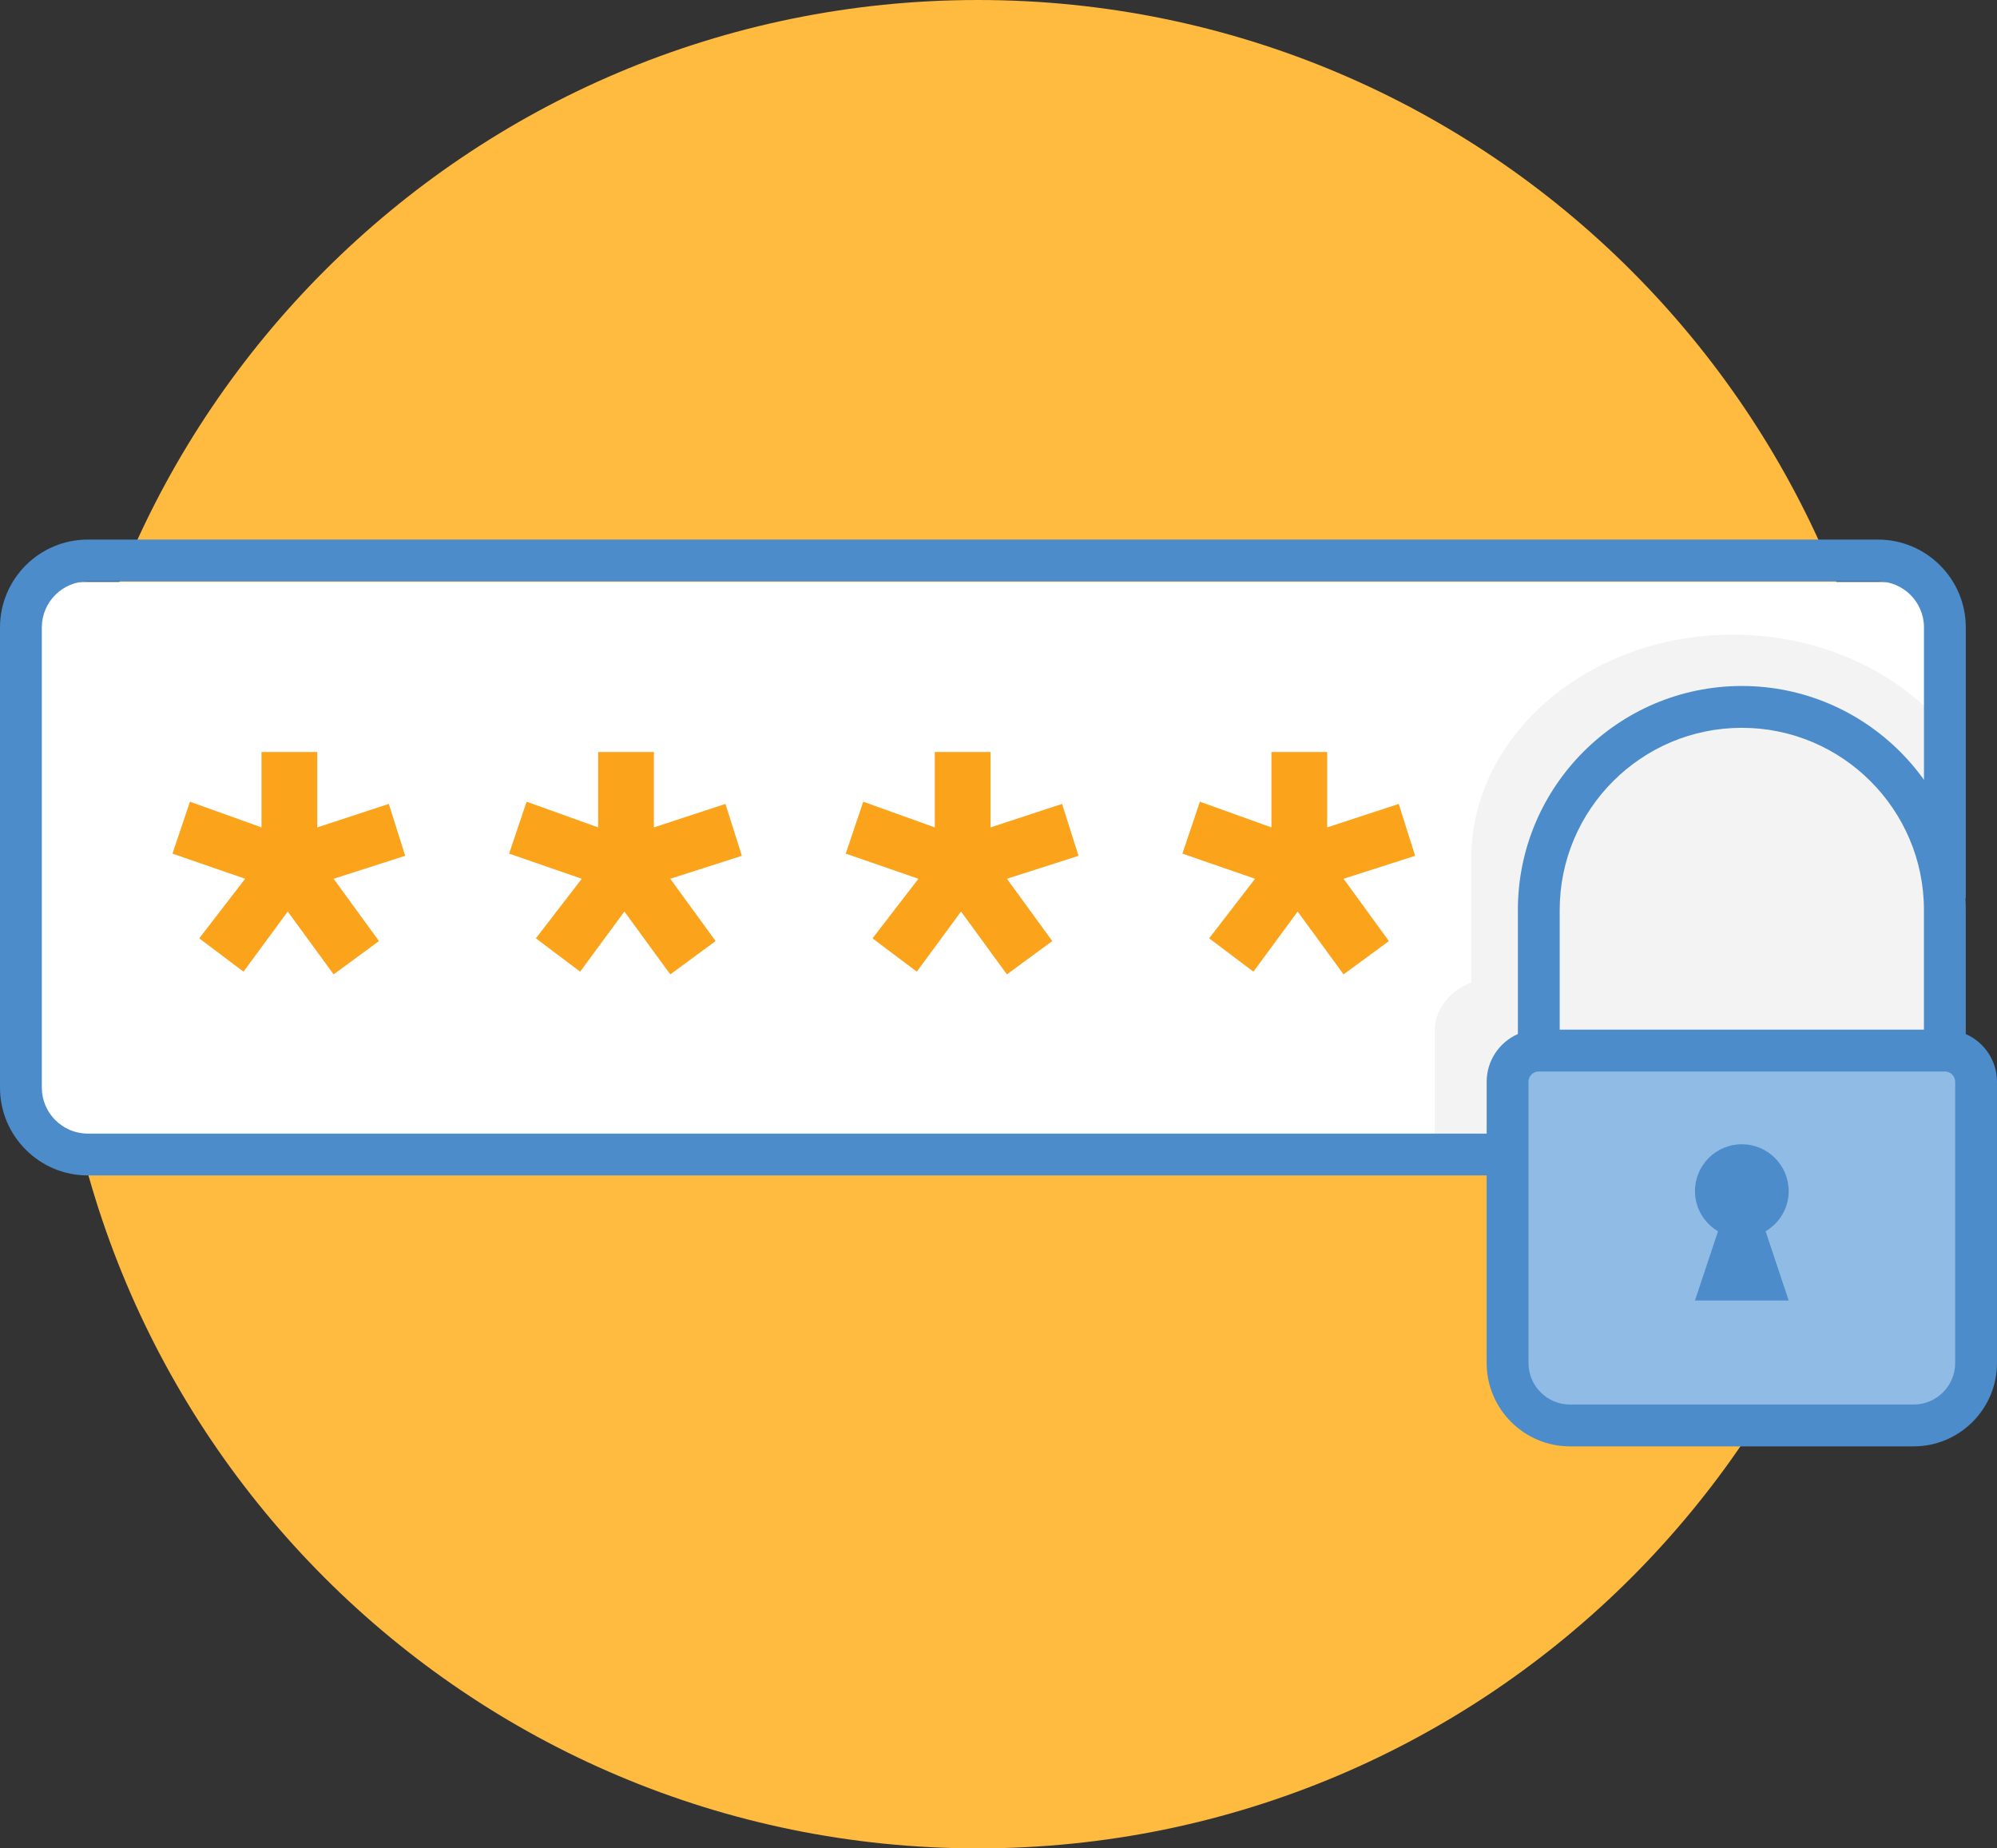
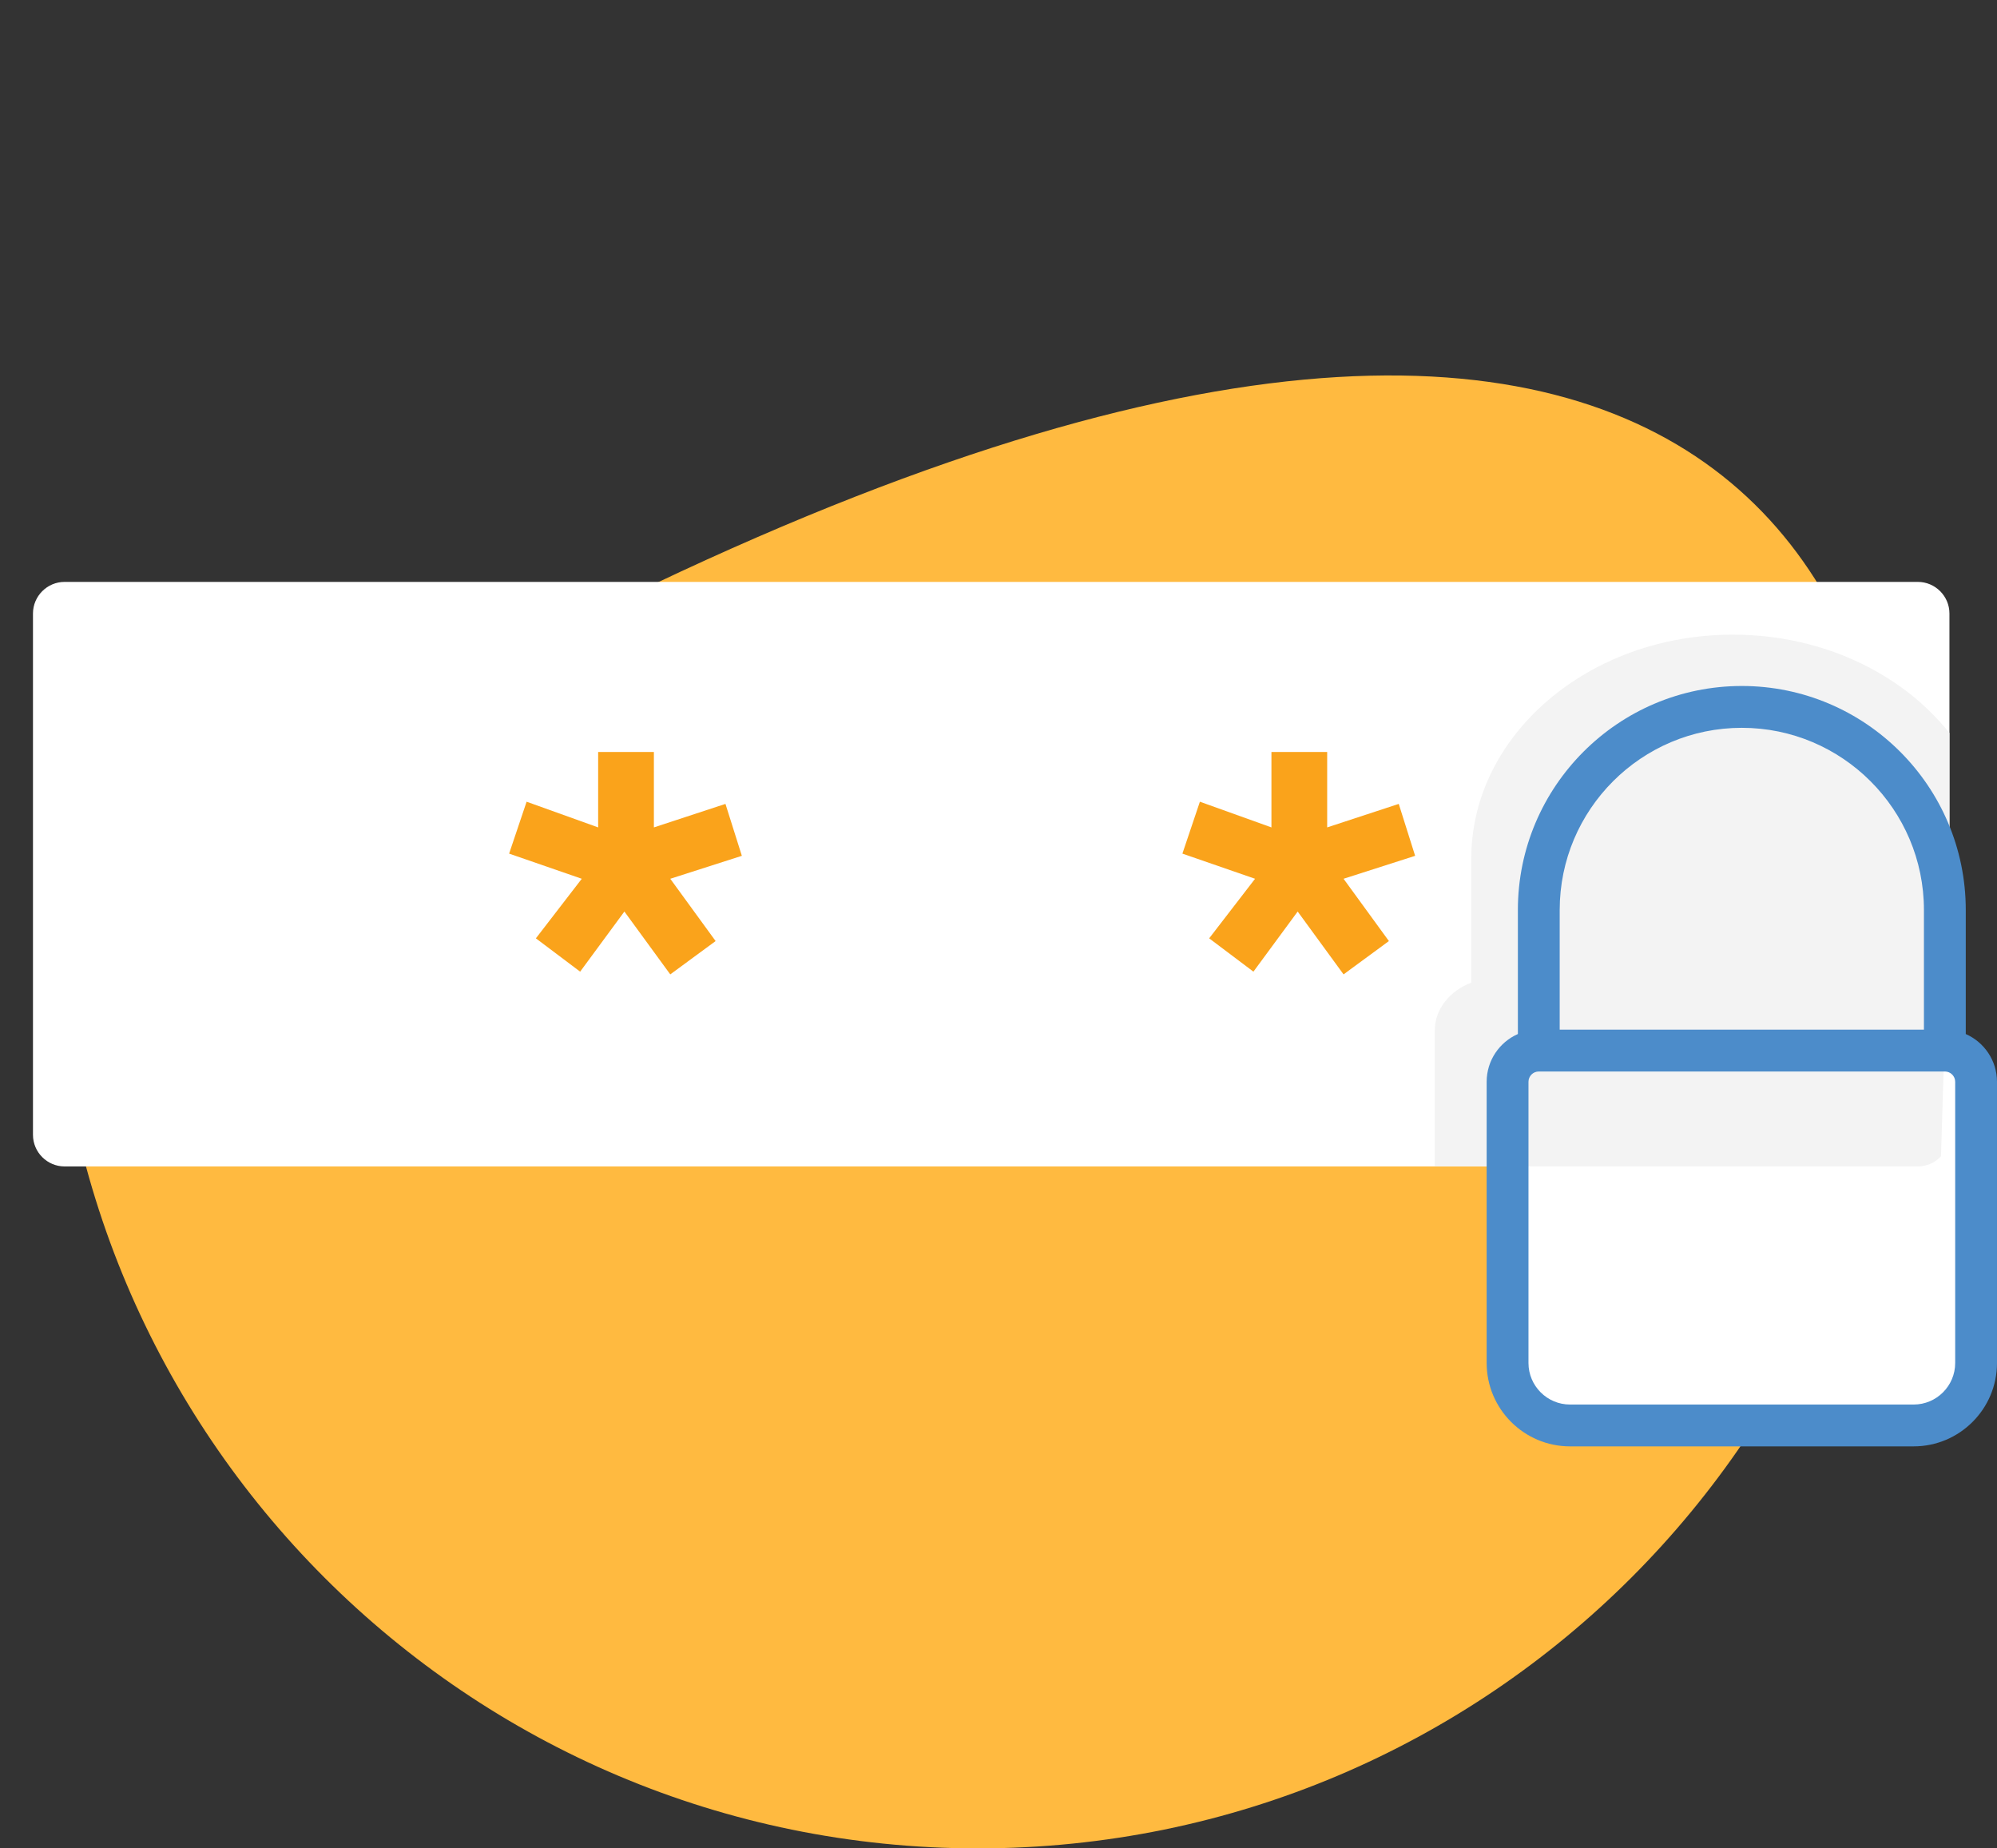
<svg xmlns="http://www.w3.org/2000/svg" xmlns:xlink="http://www.w3.org/1999/xlink" version="1.1" id="Layer_1" x="0px" y="0px" width="252.865px" height="234px" viewBox="0 0 252.865 234" enable-background="new 0 0 252.865 234" xml:space="preserve">
  <rect x="0" y="0" width="252.865" height="234" fill="#333333" stroke="none" />
-   <path fill="#ffba40" d="M240.827,117c0,64.617-52.384,117-117,117c-64.617,0-117-52.383-117-117c0-64.617,52.383-117,117-117  C188.443,0,240.827,52.384,240.827,117" />
+   <path fill="#ffba40" d="M240.827,117c0,64.617-52.384,117-117,117c-64.617,0-117-52.383-117-117C188.443,0,240.827,52.384,240.827,117" />
  <path fill="#FFFFFF" d="M242.843,147.667H8.176c-2.2,0-4-1.801-4-4v-66c0-2.199,1.8-4,4-4h234.667c2.198,0,4,1.801,4,4v66  C246.843,145.866,245.041,147.667,242.843,147.667" />
  <polygon fill="#FFFFFF" points="248.551,178.5 193.926,179.5 190.843,135 251.508,135 " />
  <g>
    <defs>
      <path id="SVGID_1_" d="M8.176,73.668c-2.2,0-4,1.8-4,3.999v66.001c0,2.197,1.8,4,4,4h234.667c2.198,0,4-1.803,4-4V77.667    c0-2.199-1.802-3.999-4-3.999H8.176z" />
    </defs>
    <clipPath id="SVGID_2_">
      <use xlink:href="#SVGID_1_" overflow="visible" />
    </clipPath>
    <path clip-path="url(#SVGID_2_)" fill="#F3F3F3" d="M244.841,176.604h-50.83c-6.802,0-12.335-4.734-12.335-10.557v-35.594   c0-2.701,1.901-5.027,4.619-6.049V108.7c0-15.637,14.861-28.357,33.13-28.357c11.749,0,22.09,5.263,27.974,13.179" />
  </g>
-   <rect x="193.176" y="133" fill="#90BBE4" width="54.5" height="45.5" />
  <path fill="#4C8CCA" d="M242.308,183.106h-43.506c-5.822,0-10.558-4.736-10.558-10.559v-35.594c0-2.701,1.628-5.027,3.953-6.049  V115.2c0-15.635,12.721-28.357,28.356-28.357c15.635,0,28.357,12.722,28.357,28.357v15.705c2.325,1.021,3.954,3.348,3.954,6.049  v35.594C252.865,178.37,248.13,183.106,242.308,183.106 M194.847,135.647c-0.721,0-1.307,0.586-1.307,1.307v35.594  c0,2.902,2.359,5.262,5.262,5.262h43.506c2.902,0,5.263-2.359,5.263-5.262v-35.594c0-0.721-0.588-1.307-1.308-1.307H194.847z   M197.494,130.348h46.119V115.2c0-12.715-10.345-23.061-23.06-23.061s-23.06,10.346-23.06,23.061V130.348z" />
-   <path fill="#4C8CCA" d="M226.487,150.795c0-3.277-2.656-5.934-5.935-5.934c-3.275,0-5.931,2.656-5.931,5.934  c0,2.17,1.178,4.049,2.919,5.082l-2.919,8.76h11.865l-2.921-8.76C225.307,154.844,226.487,152.965,226.487,150.795" />
-   <polygon fill="#FAA31B" points="40.17,104.746 49.232,101.771 51.308,108.344 42.244,111.249 47.986,119.135 42.244,123.354   36.435,115.397 30.832,123.008 25.229,118.79 31.039,111.249 21.839,108.065 24.053,101.494 33.112,104.746 33.112,95.198   40.17,95.198 " />
  <polygon fill="#FAA31B" points="82.797,104.746 91.859,101.771 93.935,108.344 84.871,111.249 90.613,119.135 84.871,123.354   79.062,115.397 73.459,123.008 67.855,118.79 73.666,111.249 64.466,108.065 66.68,101.494 75.739,104.746 75.739,95.198   82.797,95.198 " />
-   <polygon fill="#FAA31B" points="125.425,104.746 134.486,101.771 136.562,108.344 127.498,111.249 133.24,119.135 127.498,123.354   121.689,115.397 116.086,123.008 110.482,118.79 116.293,111.249 107.093,108.065 109.307,101.494 118.367,104.746 118.367,95.198   125.425,95.198 " />
  <polygon fill="#FAA31B" points="168.051,104.746 177.113,101.771 179.188,108.344 170.125,111.249 175.866,119.135 170.125,123.354   164.315,115.397 158.711,123.008 153.108,118.79 158.918,111.249 149.719,108.065 151.933,101.494 160.993,104.746 160.993,95.198   168.051,95.198 " />
-   <path fill="#4C8CCA" d="M188.926,143.51H11.12c-3.211,0-5.824-2.613-5.824-5.824V79.428c0-3.211,2.613-5.824,5.824-5.824h226.673  c3.211,0,5.825,2.613,5.825,5.824V106.5l5.296,7.25V79.428c0-6.133-4.988-11.12-11.121-11.12H11.12C4.987,68.308,0,73.295,0,79.428  v58.258c0,6.133,4.987,11.121,11.12,11.121h177.806V143.51z" />
</svg>